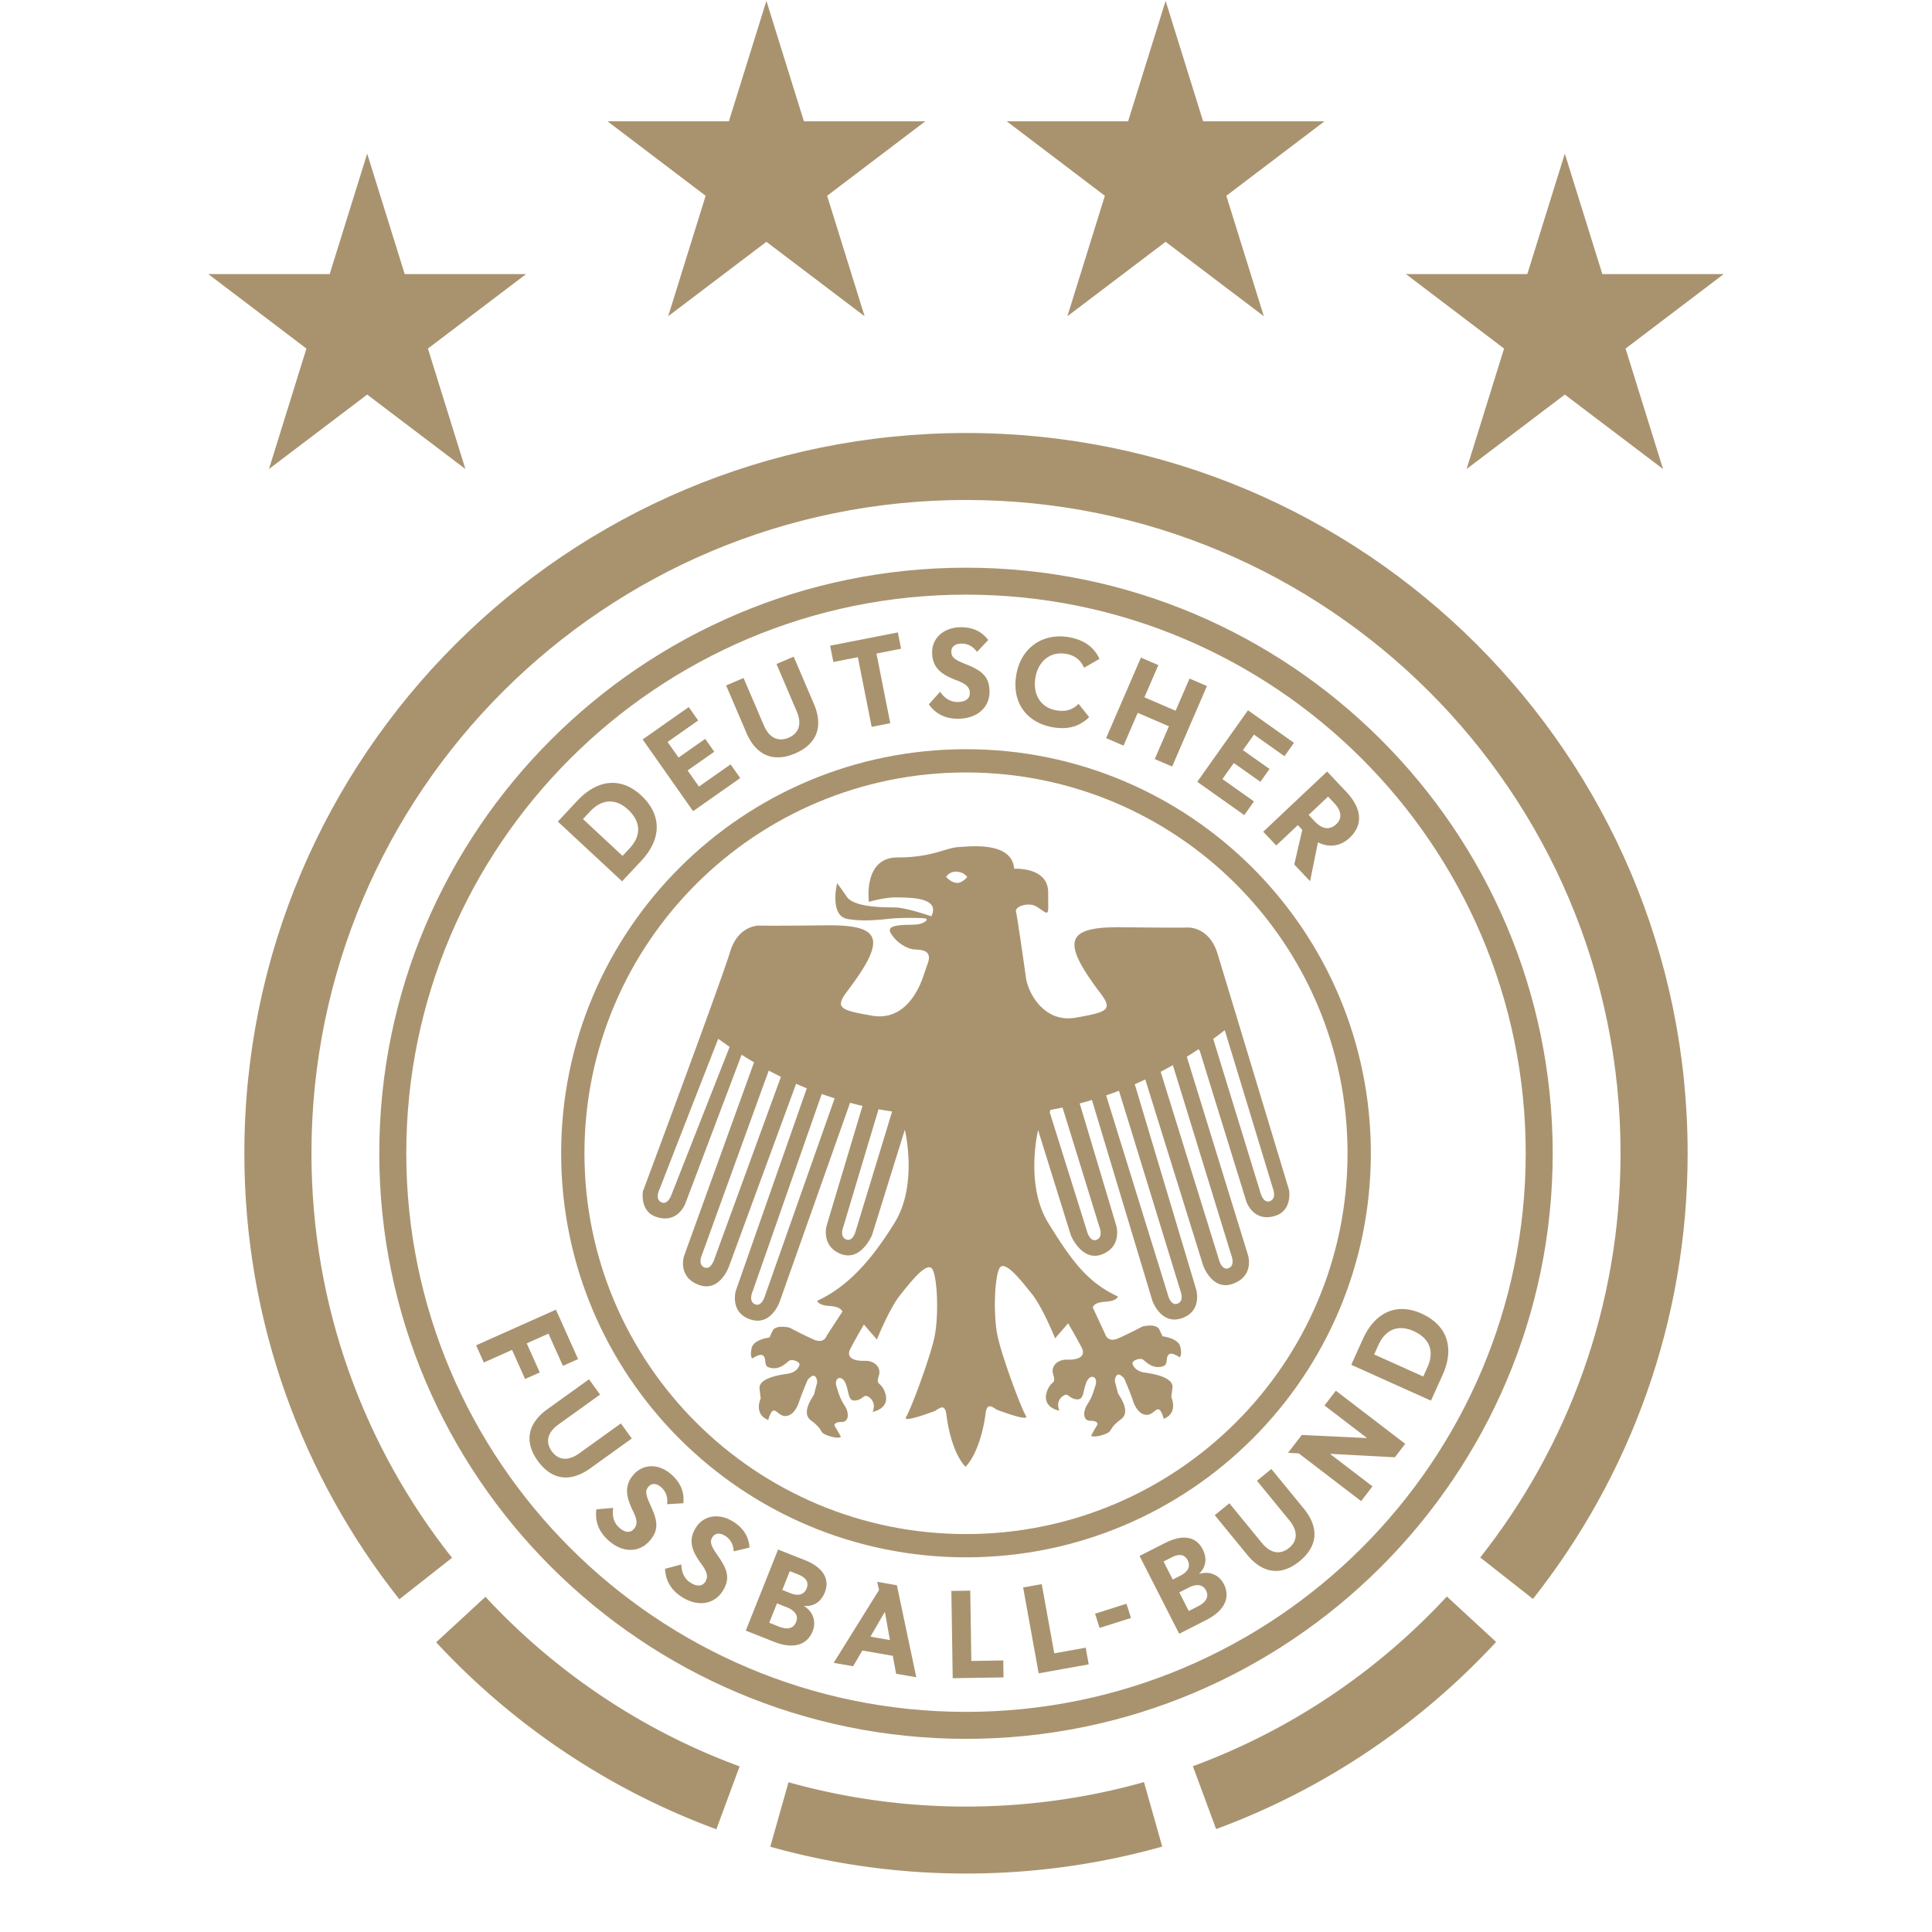
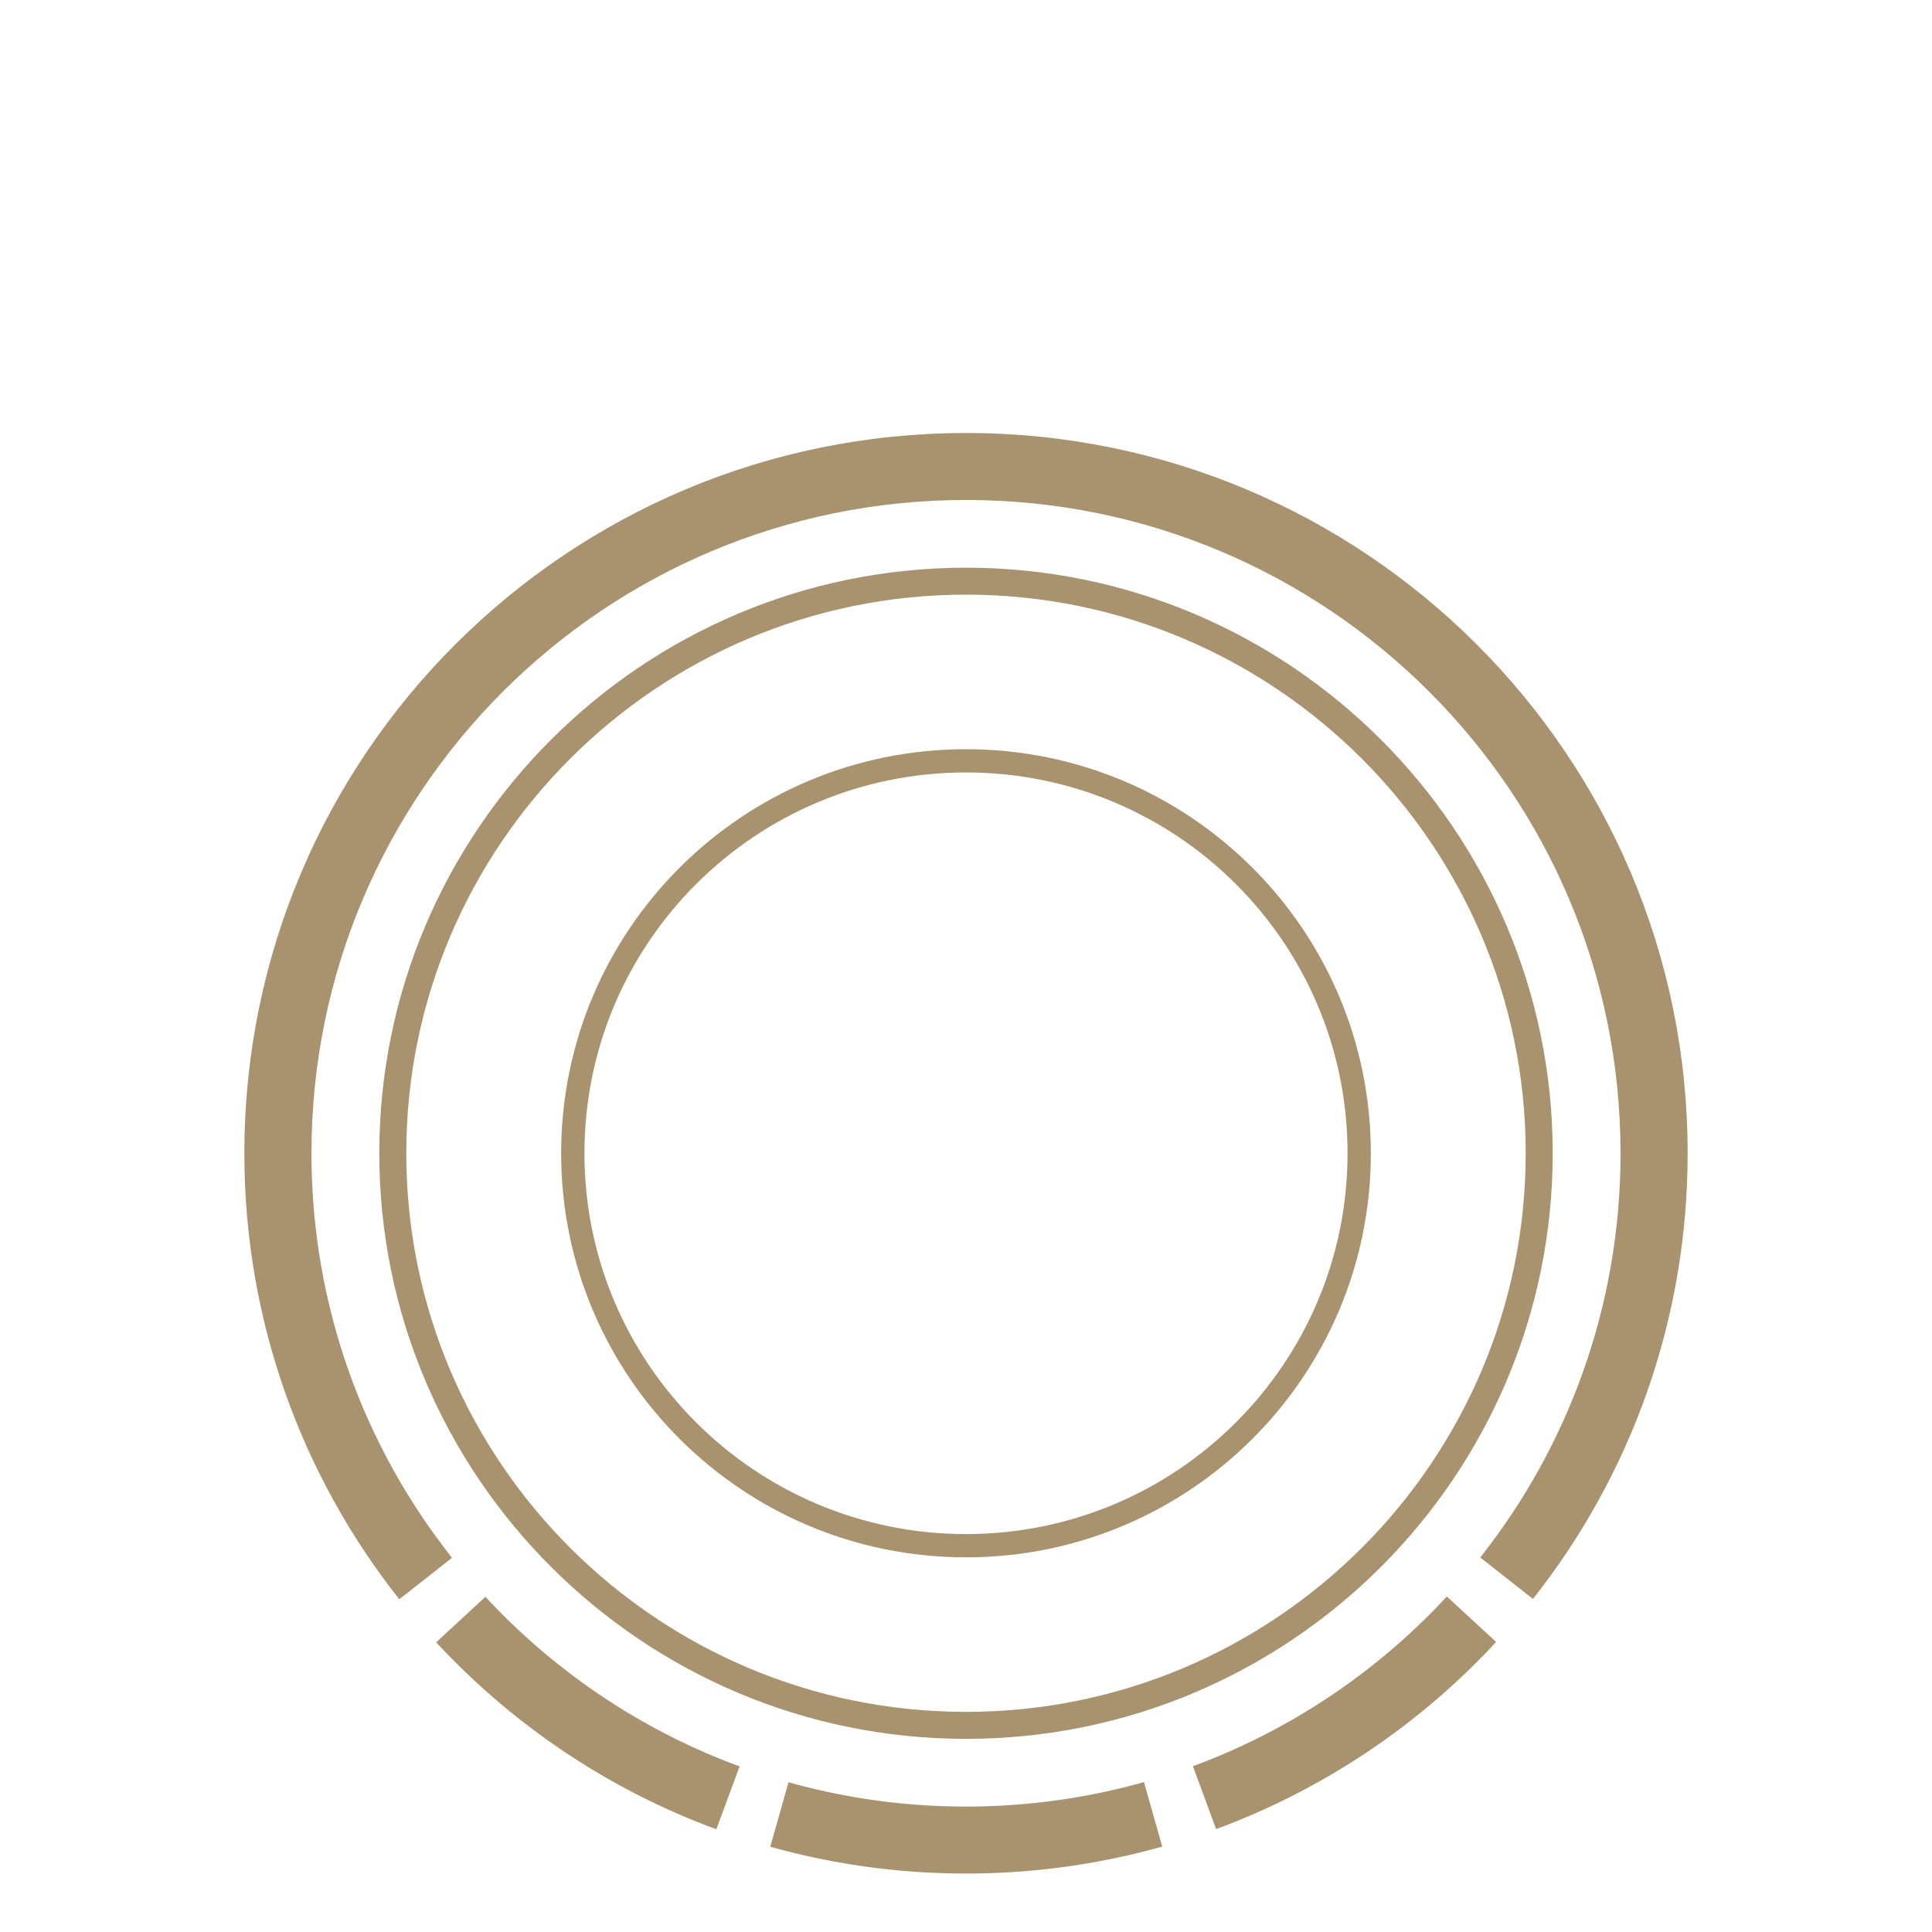
<svg xmlns="http://www.w3.org/2000/svg" width="768" height="768" viewBox="0 0 284 352">
  <path style="stroke:none;fill-rule:nonzero;fill:#a9936f;fill-opacity:1" d="m229.61 290.871 8.976 8.285c-13.941 15.059-31.375 26.852-51.016 34.094l-4.234-11.453c17.816-6.57 33.629-17.266 46.273-30.926zM174.43 324.688l3.32 11.75c-11.367 3.199-23.36 4.91-35.75 4.91-12.36 0-24.32-1.703-35.66-4.887l3.32-11.746a119.52 119.52 0 0 0 32.34 4.43c11.242 0 22.117-1.555 32.43-4.457zM100.75 321.828l-4.234 11.453c-19.653-7.23-37.098-19.015-51.051-34.066l8.98-8.285c12.657 13.652 28.477 24.34 46.305 30.898zm0 0" />
  <path style="stroke:none;fill-rule:nonzero;fill:#a9936f;fill-opacity:1" d="M235.691 283.766c16.008-20.262 25.563-45.84 25.563-73.645 0-65.738-53.39-119.027-119.254-119.027-65.863 0-119.254 53.289-119.254 119.027 0 27.832 9.57 53.434 25.61 73.703l-9.602 7.555C21.07 269.03 10.52 240.805 10.52 210.12c0-72.476 58.867-131.23 131.48-131.23s131.48 58.754 131.48 131.23c0 30.656-10.535 58.863-28.187 81.2zm0 0" />
  <path style="stroke:none;fill-rule:nonzero;fill:#a9936f;fill-opacity:1" d="M40.023 210.121C40.023 154 85.773 108.34 142 108.34c56.227 0 101.977 45.66 101.977 101.781 0 56.117-45.75 101.774-101.98 101.774-56.231 0-101.974-45.649-101.974-101.774zm-4.918 0C35.105 268.953 83.06 316.81 142 316.81c58.941 0 106.895-47.856 106.895-106.688 0-58.836-47.946-106.691-106.895-106.691-58.95 0-106.895 47.863-106.895 106.691zm0 0" />
  <path style="stroke:none;fill-rule:nonzero;fill:#a9936f;fill-opacity:1" d="M215.762 210.121c0 40.656-33.024 73.617-73.762 73.617s-73.762-32.96-73.762-73.617c0-40.66 33.024-73.621 73.762-73.621s73.762 32.96 73.762 73.621zM142 140.738c-38.39 0-69.516 31.063-69.516 69.383 0 38.316 31.125 69.379 69.516 69.379 38.39 0 69.516-31.063 69.516-69.379 0-38.32-31.125-69.383-69.516-69.383zm0 0" />
-   <path style="stroke:none;fill-rule:nonzero;fill:#a9936f;fill-opacity:1" d="M82.855 156.816c3.747-4.011 3.723-8.398-.027-11.886-3.633-3.375-7.937-3.012-11.683 1l-3.512 3.757 11.71 10.887zm-9.359-8.957c2.18-2.336 4.703-2.422 6.93-.355 2.324 2.16 2.48 4.71.281 7.062l-1.281 1.371-7.211-6.707zM100.867 141.762l-1.758-2.5-5.765 4.047-2.067-2.938 4.856-3.406-1.649-2.348-4.855 3.406-2-2.843 5.578-3.91-1.719-2.446-8.402 5.895 9.191 13.074zM110.836 137.285c3.992-1.695 5.223-4.89 3.45-9.039l-3.68-8.601-3.133 1.332 3.683 8.625c.977 2.277.426 3.996-1.472 4.804-1.899.809-3.547.024-4.52-2.254l-3.687-8.62-3.18 1.35 3.68 8.602c1.78 4.176 4.957 5.465 8.859 3.801zM124.813 132.43l3.39-.664-2.516-12.692 4.485-.879-.59-2.972-12.336 2.418.59 2.972 4.46-.875zM146.285 125.977c-.035-2.754-1.465-3.797-4.074-4.864-2.098-.847-2.895-1.25-2.883-2.406-.012-.879.7-1.426 1.836-1.441 1.531-.028 2.375.886 2.848 1.504l2.035-2.165c-.918-1.21-2.395-2.367-5.063-2.324-3.105.051-5.191 2.008-5.156 4.645.035 2.87 1.906 4.043 4.332 4.976 1.793.641 2.52 1.254 2.535 2.387.012.95-.722 1.586-2.183 1.61-1.739.03-2.727-1.157-3.227-1.868l-2.055 2.301c.872 1.238 2.493 2.668 5.391 2.621 3.64-.058 5.7-2.246 5.664-4.976zM158.352 129.398c-2.758-.507-4.266-2.93-3.684-6.046.57-3.051 2.84-4.727 5.621-4.211 1.574.289 2.64 1.144 3.211 2.523l2.828-1.621c-.953-1.988-2.598-3.398-5.473-3.93-4.765-.879-8.761 1.82-9.66 6.645-.941 5.031 1.676 8.832 6.535 9.73 3.102.57 5.153-.32 6.708-1.824l-1.93-2.426c-.957.953-2.149 1.532-4.156 1.16zM176.387 138.297l3.172 1.363 6.34-14.672-3.172-1.363-2.536 5.867-5.683-2.449 2.535-5.867-3.172-1.367-6.34 14.671 3.172 1.368 2.582-5.977 5.684 2.45zM192.7 148.508l1.769-2.492-5.75-4.075 2.078-2.925 4.84 3.425 1.664-2.34-4.844-3.43 2.012-2.831 5.558 3.937 1.73-2.437-8.378-5.934-9.246 13.035zM198.527 154.04l3.93-3.704.813.86-1.461 6.308 2.882 3.047 1.434-7.082c2.035 1.008 4.094.754 5.797-.852 2.496-2.351 2.203-5.355-.68-8.402l-3.453-3.649-11.633 10.965zm9.442-8.903 1.129 1.195c1.355 1.43 1.449 2.809.367 3.824-1.16 1.098-2.535.961-3.906-.484l-1.13-1.195zM61.969 244.754l3.96-1.77 2.633 5.871 2.762-1.234-4.035-9.004-14.543 6.492 1.402 3.137 5.145-2.297 2.375 5.301 2.676-1.195zM79.121 259.34l-7.59 5.453c-2.004 1.441-3.8 1.281-5-.383-1.203-1.664-.8-3.43 1.207-4.87l7.59-5.454-2.012-2.785-7.574 5.441c-3.672 2.637-4.234 5.996-1.765 9.418 2.527 3.492 5.906 3.992 9.558 1.367l7.574-5.441zM86.516 271.02c1.12 1.027 1.109 2.27 1.03 3.039l2.95-.176c.16-1.508-.113-3.356-2.07-5.149-2.281-2.09-5.125-2.097-6.903-.16-1.933 2.11-1.382 4.238-.27 6.574.86 1.692.966 2.633.2 3.47-.64.695-1.605.655-2.676-.329-1.277-1.168-1.18-2.707-1.054-3.559l-3.059.262c-.215 1.496-.023 3.64 2.106 5.59 2.671 2.445 5.652 2.27 7.492.262 1.855-2.024 1.535-3.754.379-6.317-.938-2.047-1.235-2.882-.438-3.718.59-.645 1.477-.551 2.313.21zM99.613 277.25c-2.61-1.652-5.41-1.16-6.82 1.059-1.531 2.414-.613 4.414.894 6.515 1.141 1.516 1.41 2.426.805 3.38-.504.796-1.46.929-2.691.148-1.461-.926-1.637-2.457-1.664-3.317l-2.965.793c.055 1.512.621 3.59 3.058 5.133 3.06 1.937 5.961 1.238 7.422-1.059 1.47-2.316.848-3.964-.742-6.28-1.285-1.852-1.722-2.626-1.086-3.587.469-.738 1.356-.805 2.313-.2 1.285.817 1.492 2.04 1.55 2.813l2.872-.691c-.106-1.516-.704-3.285-2.946-4.707zM112.59 284.223l-4.828-1.91-5.88 14.777 5.15 2.039c3.581 1.422 6.046.539 7.027-1.926.773-1.95-.102-3.683-1.536-4.574l.02-.043c1.512.129 2.977-.555 3.734-2.461.938-2.355-.21-4.523-3.687-5.902zm-1.547 11.316c-.45 1.137-1.52 1.453-3.133.816l-1.758-.699 1.407-3.531 1.738.688c1.61.636 2.2 1.59 1.746 2.726zm1.918-6.133c-.434 1.094-1.469 1.45-2.887.887l-1.543-.61 1.364-3.43 1.543.614c1.46.578 1.968 1.426 1.523 2.54zM125.813 288.195l.347 1.489-8.273 13.277 3.547.621 1.68-2.867 5.55.969.598 3.261 3.683.645-3.539-16.766zm-1.223 9.993 2.594-4.461.046.007.91 5.075zM142.973 302.617l-.2-12.812-3.441.054.246 15.899 9.258-.145-.047-3.09zM158.082 301.227l-2.285-12.606-3.387.61 2.832 15.644 9.117-1.637-.55-3.039zM165.516 294.008l5.722-1.813.825 2.594-5.723 1.809zM184.523 286.738l-.023-.043c1.098-1.05 1.55-2.597.621-4.425-1.152-2.262-3.543-2.832-6.875-1.137l-4.629 2.355 7.23 14.176 4.934-2.512c3.434-1.75 4.399-4.18 3.196-6.543-.954-1.867-2.836-2.359-4.454-1.87zm-4.855 1.047-1.676-3.289 1.48-.75c1.4-.715 2.372-.535 2.915.531.535 1.051.12 2.063-1.239 2.754zm4.61 4.871-1.688.86-1.727-3.391 1.664-.848c1.543-.785 2.649-.597 3.203.493.555 1.09.09 2.101-1.453 2.886zM197.64 267.645l-2.628 2.14 5.918 7.235c1.562 1.91 1.511 3.707-.078 5.003-1.59 1.301-3.383 1.004-4.946-.906l-5.918-7.234-2.664 2.176 5.903 7.21c2.863 3.5 6.257 3.86 9.527 1.192 3.344-2.727 3.637-6.121.789-9.602zM207.316 256.066l7.73 5.922-.01.016-11.856-.563-2.504 3.254 1.957.106 11.36 8.695 2.066-2.687-7.692-5.891.028-.035 11.746.625 1.882-2.45-12.636-9.68zM224.996 239.328c-4.504-2.027-8.445-.308-10.7 4.668l-2.105 4.664 14.524 6.531 2.11-4.664c2.25-4.976.823-9.109-3.829-11.199zm1.082 9.766-.77 1.699-8.945-4.023.77-1.7c1.308-2.898 3.66-3.789 6.418-2.55 2.887 1.296 3.847 3.652 2.527 6.574zM200.863 216.84s-11.218-37.125-13.035-43.074c-1.555-5.098-5.55-4.774-5.55-4.774s-1.317.067-11.883-.054c-10.192-.106-11.172 2.43-3.926 11.984 2.3 3.035 1.406 3.465-4.489 4.492-5.898 1.02-8.714-4.726-9.054-7.254-.344-2.539-1.649-11.531-1.801-11.972-.383-1.075 2.375-1.883 3.719-1.016 2.472 1.57 2.125 2.078 2.125-2.594 0-4.68-6.192-4.297-6.192-4.297-.406-4.949-7.808-4.101-10.18-3.945-2.374.16-4.753 1.883-11.077 1.883-6.32 0-5.215 8.094-5.215 8.094s2.933-.872 5.168-.813c2.21.055 7.941-.059 6.21 3.45 0 0-4.585-1.626-6.75-1.626-2.16 0-7.343-.047-8.636-1.93-1.297-1.886-1.781-2.48-1.781-2.48s-1.457 5.918 1.89 6.516c3.348.593 6.805 0 8.422-.106 1.617-.117 4.809-.117 5.672 0 .86.106-.059 1.02-1.734 1.133-1.668.106-5.504-.164-4.477 1.555 1.024 1.73 2.809 2.699 3.883 2.914 1.082.219 4.05-.27 2.75 2.91l-.727 2.117c-.832 2.422-3.425 8.133-9.324 7.094-5.898-1.008-6.785-1.442-4.496-4.465 7.25-9.566 6.277-12.102-3.922-11.996-10.562.121-11.879.05-11.879.05s-3.996-.327-5.55 4.77c-1.82 5.95-15.887 43.645-15.887 43.645s-.63 3.644 2.437 4.664c4.031 1.328 5.34-2.559 5.34-2.559l10.203-26.988c.762.473 1.508.937 2.266 1.375l-12.746 35.273s-1.301 3.891 2.812 5.325c3.676 1.273 5.328-3.301 5.328-3.301l12.27-33.375c.656.277 1.308.555 1.945.816l-12.922 36.864s-1.191 3.953 2.63 5.242c3.812 1.297 5.355-3.23 5.355-3.23l12.824-36.235c.766.207 1.52.394 2.262.562-.012.043-.016.075-.016.075l-6.516 21.738s-1.078 3.734 2.586 5.168c3.68 1.437 5.688-3.45 5.688-3.45l5.972-19.183s2.45 9.988-1.87 16.961c-4.317 6.969-8.551 11.625-14.094 14.21 0 0 .148.798 2.164.93 2.011.153 2.156.66 2.445 1.012l-2.867 4.387s-.438 1.578-2.383.723c-1.945-.864-4.387-2.16-4.387-2.16s-2.523-.637-3.101.578l-.575 1.222s-2.874.29-3.242 1.934c-.355 1.656.149 1.867.149 1.867s1.304-.914 1.867-.562c.77.457.148 1.843 1.043 2.168 1.61.582 2.785-.317 3.644-1.09.563-.524 1.942.062 2.008.496.074.433-.574 1.574-2.23 1.793-1.653.222-5.254.855-5.043 2.734.187 1.578.21 1.719.219 1.727-.02.031-1.348 2.879 1.37 3.945 0 0 .438-1.719 1.008-1.719.575 0 1.075 1.004 2.086 1.004 1.008 0 1.946-.867 2.524-2.586.57-1.73 1.578-4.027 1.578-4.027s.719-.856 1.152-.719c.434.149.653.938.508 1.434-.144.515-.433 1.656-.508 1.949-.07.277-2.511 3.305-.57 4.746 1.938 1.426 1.727 2.008 2.223 2.356.507.367 2.523 1.078 3.246.652 0 0-.864-1.582-1.082-1.867-.219-.285-.145-.856 1.218-.856 1.375 0 1.375-1.726.512-3.023-.867-1.29-1.164-2.535-1.445-3.375-.559-1.7.969-2.309 1.66-.582.668 1.672.395 3.297 1.871 3.058 1.102-.172 1.363-.894 1.867-.832.508.075 1.934 1.07 1.168 2.91 0 0 3.367-.543 2.223-3.617-.758-2.039-1.691-1.02-1.082-3.02.469-1.573-.934-2.73-2.594-2.663-1.55.062-3.57-.352-2.586-2.227 1.035-1.988 2.446-4.379 2.446-4.379l2.37 2.73s2.239-5.6 4.25-8.12c2.016-2.512 4.465-5.61 5.614-4.957 1.152.644 1.508 8.765.578 12.859-.937 4.094-4.324 13.078-5.11 14.3-.792 1.216 4.458-.788 5.11-1.011.645-.21 1.941-1.793 2.227.652.293 2.438 1.25 7.086 3.472 9.47l.055-.06c2.234-2.37 3.316-7.183 3.601-9.628.29-2.438 1.583-.856 2.235-.645.64.211 5.898 2.227 5.101 1.004-.785-1.215-4.168-10.203-5.101-14.293-.938-4.094-.578-12.223.578-12.867 1.148-.645 3.59 2.453 5.605 4.957 2.016 2.52 4.25 8.12 4.25 8.12l2.375-2.73s1.41 2.387 2.45 4.387c.976 1.867-1.04 2.29-2.59 2.227-1.664-.067-3.067 1.09-2.59 2.656.602 1.996-.328.988-1.082 3.023-1.145 3.075 2.215 3.622 2.215 3.622-.766-1.852.66-2.836 1.168-2.91.504-.067.765.66 1.87.831 1.477.227 1.208-1.394 1.876-3.058.687-1.727 2.215-1.125 1.652.578-.281.84-.574 2.082-1.441 3.375-.863 1.289-.863 3.02.508 3.02 1.367 0 1.441.57 1.222.855-.218.293-1.082 1.875-1.082 1.875.719.434 2.735-.293 3.242-.652.504-.36.29-.93 2.23-2.364 1.942-1.445-.507-4.46-.573-4.746-.078-.293-.368-1.433-.508-1.941-.14-.504.07-1.29.508-1.434.43-.148 1.148.707 1.148.707s1.008 2.309 1.586 4.031c.57 1.727 1.516 2.59 2.516 2.59 1.011 0 1.511-1.007 2.09-1.007.574 0 1.007 1.726 1.007 1.726 2.72-1.078 1.387-3.914 1.371-3.945.004-.008.028-.156.215-1.73.207-1.876-3.386-2.52-5.039-2.739-1.66-.21-2.3-1.363-2.234-1.785.074-.442 1.445-1.02 2.015-.508.86.777 2.024 1.672 3.637 1.094.903-.317.278-1.703 1.047-2.168.566-.344 1.871.57 1.871.57s.496-.219.145-1.867c-.36-1.656-3.243-1.941-3.243-1.941l-.574-1.223c-.582-1.215-3.093-.57-3.093-.57s-2.458 1.296-4.399 2.152c-1.937.863-2.371-.719-2.371-.719l-2.305-4.957c.285-.36.43-.863 2.446-1.004 2.011-.144 2.164-.937 2.164-.937-5.547-2.582-8.352-6.39-12.672-13.364-4.32-6.96-1.875-16.949-1.875-16.949l5.976 19.184s2.02 4.887 5.692 3.441c3.668-1.433 2.59-5.168 2.59-5.168l-6.664-22.277s-.004-.008-.012-.047c.73-.187 1.476-.402 2.226-.629l11 36.535s1.543 4.528 5.364 3.23c3.812-1.288 2.625-5.25 2.625-5.25l-11.184-37.386a58.31 58.31 0 0 0 1.918-.863.173.173 0 0 1 .012.031l10.547 33.91s1.648 4.586 5.324 3.305c4.113-1.426 2.812-5.317 2.812-5.317l-11.125-36.062s-.004 0-.004-.008c.711-.45 1.426-.898 2.137-1.379.211.219.274.465.274.465l8.445 27.32s1.305 3.883 5.34 2.547c3.066-1.004 2.437-4.648 2.437-4.648zm-112.445.629s-.668 2.183-1.93 1.582c-1.25-.606-.316-2.406-.316-2.406s9.719-24.95 10.691-27.38c.688.505 1.387.993 2.075 1.465zm7.781 11.804s-.62 2.204-1.886 1.633c-1.27-.562-.38-2.39-.38-2.39s10.45-28.871 12.13-33.461c.746.39 1.488.773 2.218 1.132zm9.215 6.704s-.59 2.21-1.86 1.648c-1.277-.547-.41-2.383-.41-2.383s10.637-30.43 12.575-35.926a79.16 79.16 0 0 0 2.347.793zm16.547-11.88s-.488 2.223-1.793 1.727c-1.293-.504-.5-2.363-.5-2.363s5.062-16.945 6.402-21.363c.852.164 1.672.293 2.47.406zm18.363-63.242c-1.023-.046-1.945-1.074-1.945-1.074s.543-1.02 1.894-.972c1.348.058 1.946.972 1.946.972s-.867 1.133-1.895 1.074zm25.969 62.653s.789 1.867-.5 2.375c-1.3.488-1.8-1.73-1.8-1.73l-6.665-21.266s-.152-.266.082-.676c.703-.121 1.426-.27 2.172-.422.426 1.297 6.711 21.719 6.711 21.719zm14.762 11.637s.789 1.867-.508 2.37c-1.3.508-1.793-1.726-1.793-1.726l-11.219-36.21a60.13 60.13 0 0 0 2.328-.849c1.223 3.891 11.192 36.415 11.192 36.415zm9.277-6.465s.793 1.867-.5 2.37c-1.293.509-1.8-1.726-1.8-1.726l-10.563-34.05c.734-.383 1.472-.79 2.215-1.208.73 2.293 10.648 34.614 10.648 34.614zm7.055-9.844c-1.29.508-1.797-1.727-1.797-1.727l-8.547-27.828a79.676 79.676 0 0 0 2.094-1.582c.004.016.011.024.011.031.23.668 8.747 28.735 8.747 28.735s.789 1.867-.508 2.37zM26.066 49.934H3.946l17.882 13.574-6.824 21.945 17.894-13.562 17.895 13.562-6.828-21.945 17.887-13.574H39.734l-6.836-21.942zM98.8 22.098H76.68l17.886 13.574-6.828 21.945 17.895-13.562 17.894 13.562-6.828-21.945 17.887-13.574h-22.117L105.633.156zM171.535 22.098h-22.12L167.3 35.672l-6.828 21.945 17.894-13.562 17.899 13.562-6.832-21.945 17.886-13.574h-22.117L178.367.156zM244.27 49.934h-22.122l17.887 13.574-6.828 21.945 17.895-13.562L269 85.453l-6.832-21.945 17.887-13.574h-22.118l-6.835-21.942zm0 0" />
</svg>